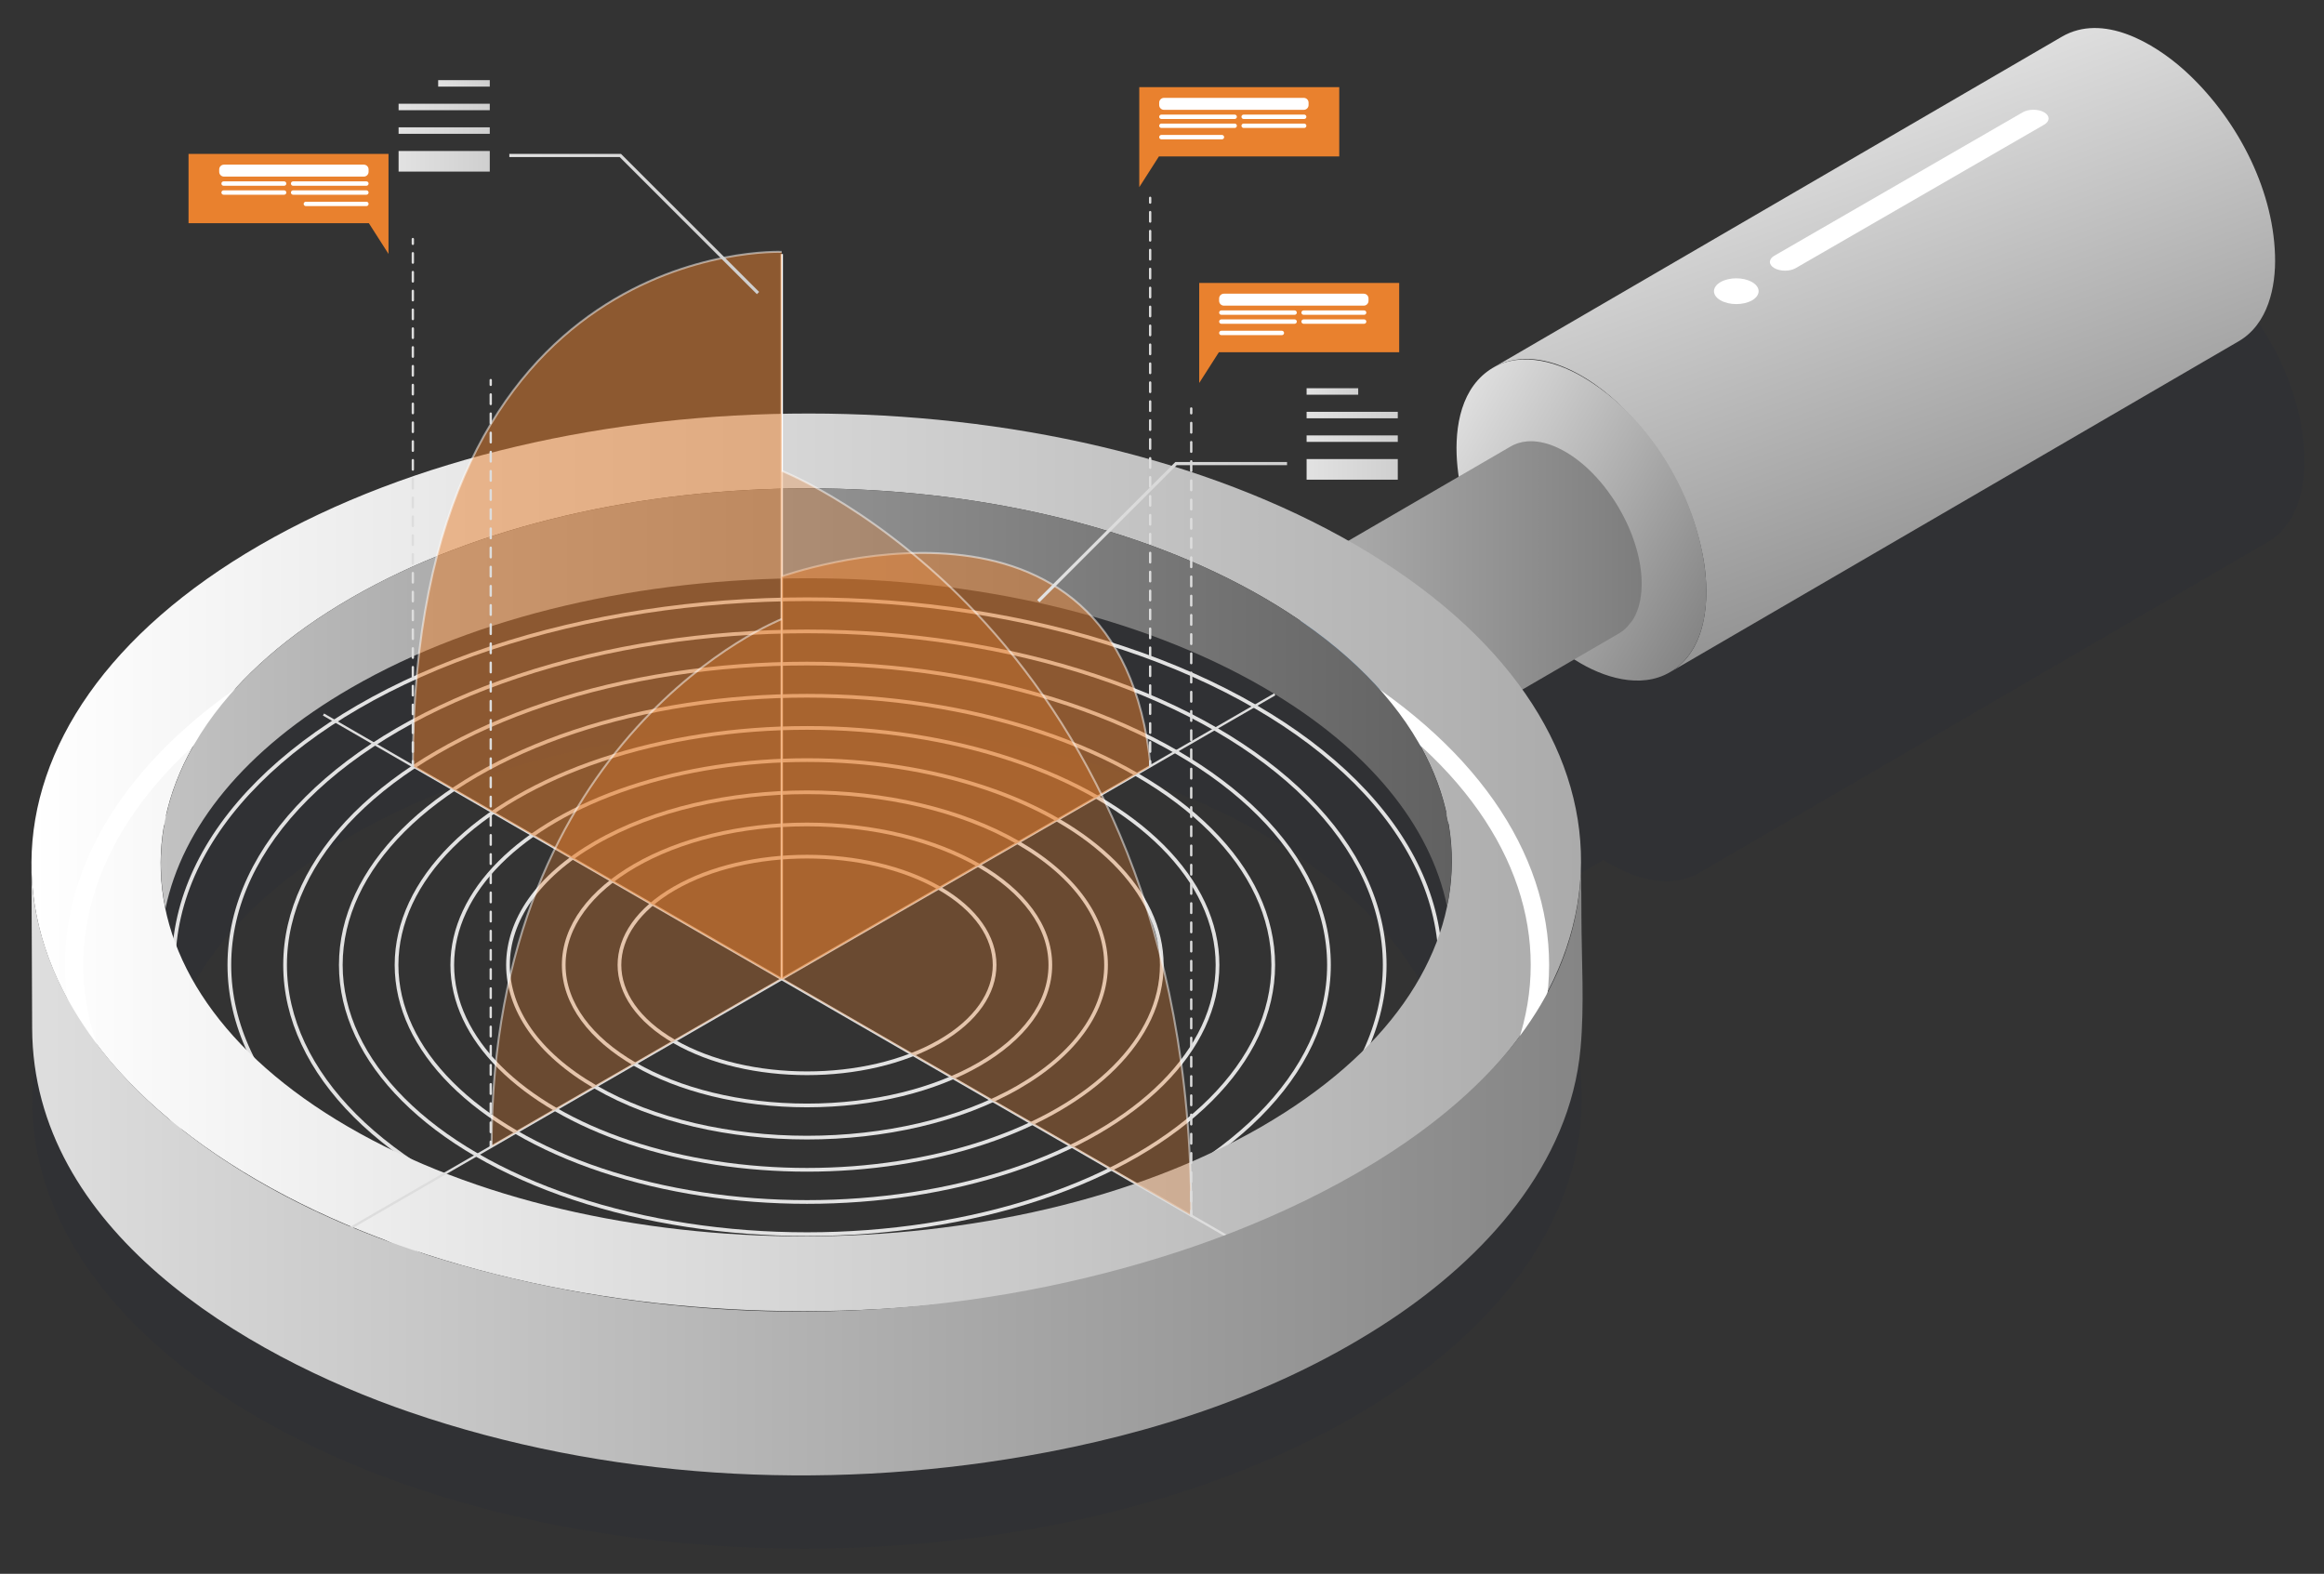
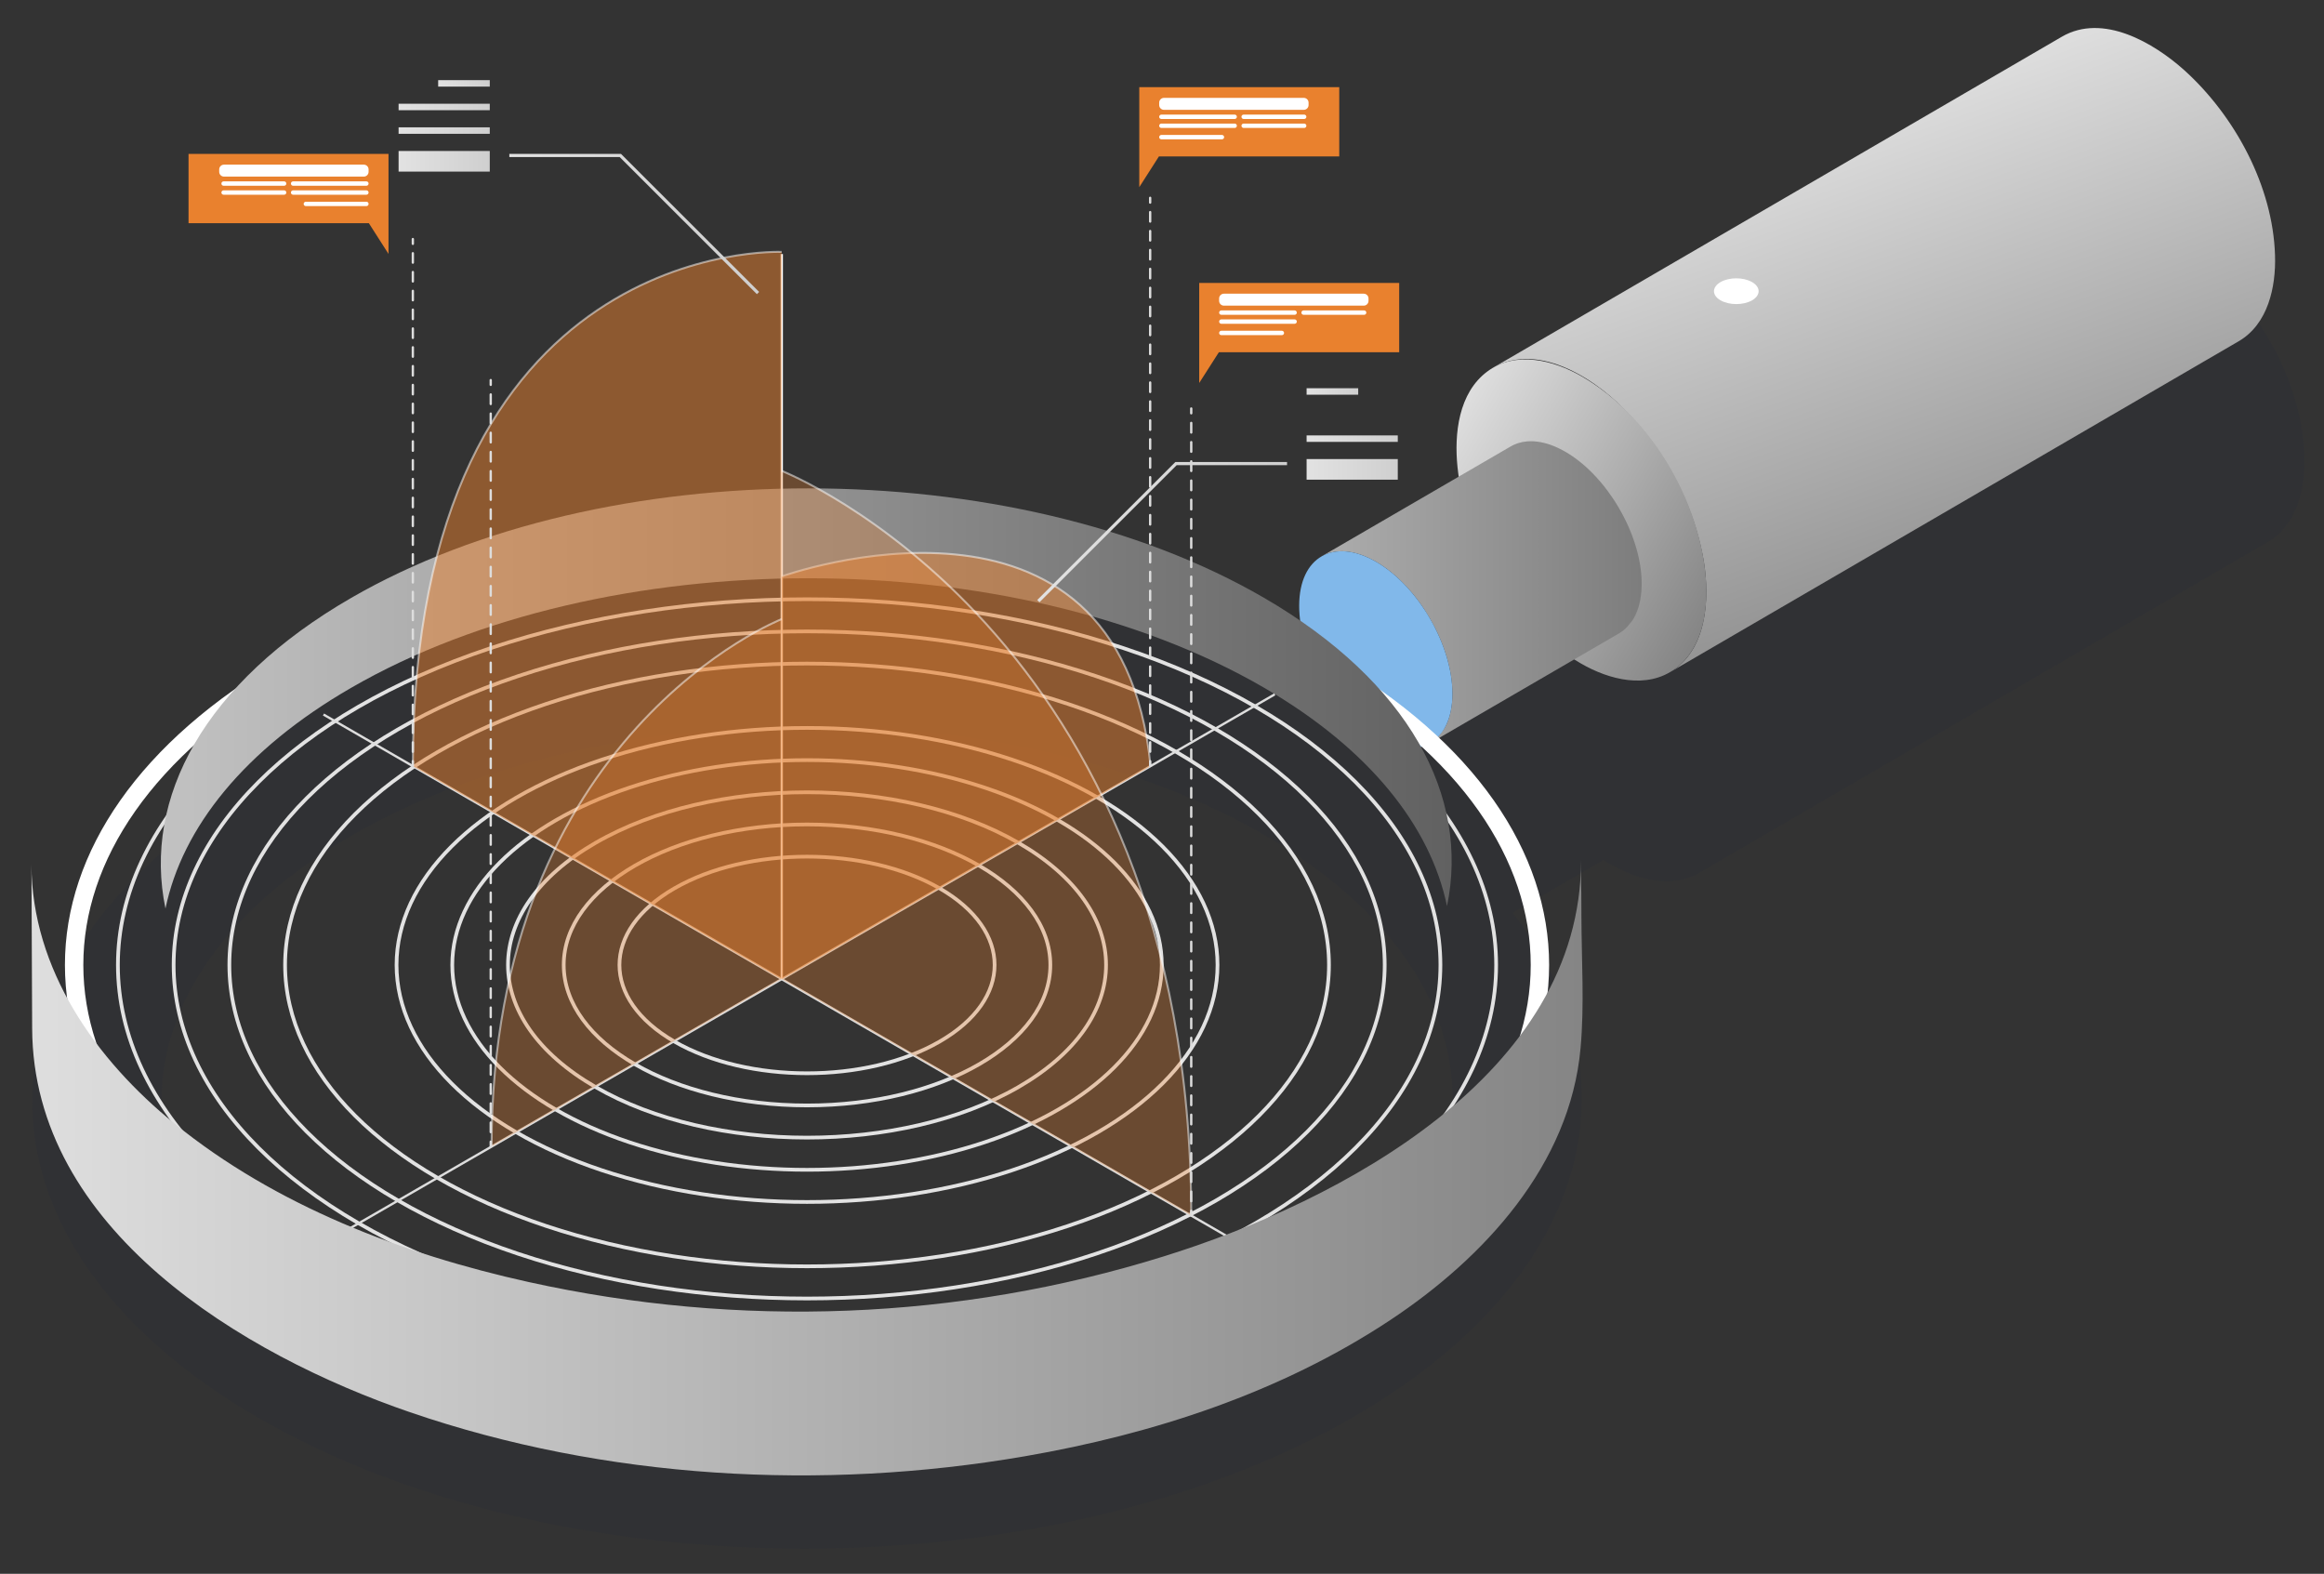
<svg xmlns="http://www.w3.org/2000/svg" id="Õ_xBA__x2264__x201E__x5F_1" x="0px" y="0px" viewBox="0 0 3558.1 2409.27" style="enable-background:new 0 0 3558.1 2409.27;" xml:space="preserve">
  <rect x="0" y="0" width="3558.1" height="2409.27" fill="#333333" stroke="none" />
  <style type="text/css"> .st0{opacity:0.1;fill:#1A2444;} .st1{fill:none;stroke:#E2E2E2;stroke-width:5.669;stroke-miterlimit:10;} .st2{fill:url(#SVGID_1_);} .st3{fill:url(#SVGID_2_);} .st4{fill:url(#SVGID_3_);} .st5{fill:#81B8EA;} .st6{fill:url(#SVGID_4_);} .st7{fill:none;stroke:#FFFFFF;stroke-width:28.169;stroke-miterlimit:10;} .st8{fill:url(#SVGID_5_);} .st9{fill:none;stroke:#DDDDDD;stroke-width:3.566;stroke-miterlimit:10;} .st10{fill:none;stroke:#FFFFFF;stroke-width:3.566;stroke-miterlimit:10;} .st11{opacity:0.5;fill:#E9812E;} .st12{opacity:0.5;fill:none;stroke:#FFFFFF;stroke-width:3.047;stroke-miterlimit:10;} .st13{opacity:0.3;fill:#E9812E;} .st14{fill:none;stroke:#DDDDDD;stroke-width:3.566;stroke-linecap:round;stroke-linejoin:round;} .st15{fill:none;stroke:#DDDDDD;stroke-width:3.566;stroke-linecap:round;stroke-linejoin:round;stroke-dasharray:14.709,14.709;} .st16{fill:#E9812E;} .st17{fill:#FFFFFF;} .st18{fill:none;stroke:#DDDDDD;stroke-width:3.566;stroke-linecap:round;stroke-linejoin:round;stroke-dasharray:14.493,14.493;} .st19{fill:none;stroke:#DDDDDD;stroke-width:3.566;stroke-linecap:round;stroke-linejoin:round;stroke-dasharray:14.666,14.666;} .st20{fill:none;stroke:#DDDDDD;stroke-width:3.566;stroke-linecap:round;stroke-linejoin:round;stroke-dasharray:14.4,14.4;} .st21{fill:url(#SVGID_6_);} .st22{fill:url(#XMLID_9_);} .st23{fill:url(#XMLID_10_);} .st24{fill:url(#XMLID_11_);} .st25{fill:url(#XMLID_12_);} .st26{fill:url(#XMLID_13_);} .st27{fill:url(#XMLID_14_);} .st28{fill:url(#XMLID_15_);} .st29{fill:url(#XMLID_16_);} .st30{fill:url(#XMLID_17_);} .st31{fill:url(#XMLID_18_);} </style>
  <path class="st0" d="M3527.96,698.2c-3.12-105.79-61.29-213.42-138.66-283.4c-46.76-41.97-124.89-88.23-187.89-51.4l-870.8,506.68 c0.26-0.15,0.52-0.28,0.78-0.43c-3.14,1.79-6.23,3.79-9.25,6.02c-44.29,32.8-51.04,95.49-45.84,146.25 c0.51,4.95,1.13,9.91,1.86,14.88l-201.17,116.9c-38.97-36.49-85.71-70.98-140.26-102.67c-384.64-223.53-1010.56-223.63-1397.86,0 c-103.43,59.71-179.29,129.35-227.66,203.61c-374.57,269.73-347.49,664.82,82.76,914.86c461.8,268.37,1212.96,268.26,1677.59,0 c361.67-208.8,443.39-518.49,244.3-772.08l139.13-80.86c3.45,2.18,6.92,4.29,10.44,6.32c40.63,23.48,94.61,38.25,137.13,12.67 c-0.36,0.22-0.71,0.45-1.08,0.66l870.8-506.68C3517.37,803.28,3529.45,746.32,3527.96,698.2z M2217.13,1227.89v0.01 c-0.17-0.22-0.33-0.44-0.5-0.67C2216.79,1227.46,2216.96,1227.67,2217.13,1227.89z M2139.25,1160.63c0.01,0.01,0.03,0.01,0.04,0.02 c-0.12-0.05-0.23-0.1-0.35-0.16C2139.04,1160.54,2139.14,1160.58,2139.25,1160.63z M1932.18,2088.49 c-387.17,223.53-1013.08,223.62-1397.88,0c-384.63-223.54-382.59-586.18,4.58-809.7c387.3-223.62,1013.22-223.52,1397.86,0 C2321.54,1502.42,2319.49,1864.89,1932.18,2088.49z M2339.13,865.72c35.6-16.24,75.17-9.13,111.43,8.38 c4.57,2.64,9.81,5.66,15.09,8.71C2428.16,861.42,2379.58,847.58,2339.13,865.72z M2450.61,874.13c10.83,5.23,21.36,11.39,31.4,18.13 c-4.12-2.38-9.18-5.3-15.33-8.85C2460.17,879.64,2454.86,876.58,2450.61,874.13z M2467.22,883.72c5.17,2.98,10.31,5.95,14.84,8.57 c10.66,7.16,20.76,14.97,30.09,23.03C2497.92,903.44,2482.9,892.82,2467.22,883.72z M2607.37,1332.45c0.87-0.6,1.73-1.21,2.58-1.84 c17.96-13.3,29.75-31.53,37.08-51.87C2639.36,1300.25,2626.75,1319.23,2607.37,1332.45z" />
  <g>
    <ellipse class="st1" cx="1235.58" cy="1477.19" rx="1055.06" ry="609.14" />
    <ellipse class="st1" cx="1235.58" cy="1477.19" rx="969.74" ry="559.88" />
    <ellipse class="st1" cx="1235.58" cy="1477.19" rx="884.43" ry="510.62" />
    <ellipse class="st1" cx="1235.58" cy="1477.19" rx="799.11" ry="461.36" />
-     <ellipse class="st1" cx="1235.58" cy="1477.19" rx="713.79" ry="412.11" />
    <ellipse class="st1" cx="1235.58" cy="1477.19" rx="628.47" ry="362.85" />
    <ellipse class="st1" cx="1235.58" cy="1477.19" rx="543.15" ry="313.59" />
    <path class="st1" d="M911.84,1290.28c178.79-103.23,468.67-103.22,647.47,0c178.79,103.23,178.8,270.59,0,373.82 c-178.79,103.22-468.67,103.22-647.47,0C733.05,1560.87,733.05,1393.51,911.84,1290.28z" />
    <ellipse class="st1" cx="1235.58" cy="1477.19" rx="372.51" ry="215.07" />
    <path class="st1" d="M1032.5,1359.95c112.15-64.75,293.99-64.75,406.15,0c112.16,64.75,112.16,169.74,0,234.49 c-112.15,64.75-293.99,64.75-406.15,0C920.35,1529.69,920.35,1424.7,1032.5,1359.95z" />
  </g>
  <g>
    <g>
      <linearGradient id="SVGID_1_" gradientUnits="userSpaceOnUse" x1="3031.52" y1="856.268" x2="2788.5" y2="188.577">
        <stop offset="5.092920e-07" style="stop-color:#949494" />
        <stop offset="1" style="stop-color:#DEDEDE" />
      </linearGradient>
      <path class="st2" d="M3483.13,391.1c-3.12-105.79-61.29-213.42-138.66-283.4c-46.76-41.97-124.88-88.23-187.89-51.4l-870.8,506.68 c72.19-41.52,163.93,21.28,210.62,73.82c11.36,12.11,22.16,25.1,32.23,38.76v0.05c40.11,54.13,68.98,117.89,80.08,184.46 c9.07,57.32,4.72,136.05-52.06,169.04l870.8-506.68C3472.53,496.18,3484.61,439.22,3483.13,391.1z" />
      <g>
        <linearGradient id="SVGID_2_" gradientUnits="userSpaceOnUse" x1="2207.633" y1="672.727" x2="2634.79" y2="919.346">
          <stop offset="3.844656e-07" style="stop-color:#DEDEDE" />
          <stop offset="1" style="stop-color:#858585" />
        </linearGradient>
        <path class="st3" d="M2421.84,576.3c102.76,59.36,177.14,183.92,189.13,300.95c5.2,50.77-1.57,113.46-45.86,146.25 c-43.51,32.24-101.5,17.13-144.52-7.73c-102.8-59.32-177.14-183.9-189.13-300.96c-5.2-50.76,1.56-113.45,45.85-146.25 C2320.82,536.38,2378.82,551.46,2421.84,576.3C2527.43,637.27,2316.26,515.35,2421.84,576.3z" />
      </g>
    </g>
    <g>
      <linearGradient id="SVGID_3_" gradientUnits="userSpaceOnUse" x1="2023.303" y1="906.576" x2="2513.445" y2="906.576">
        <stop offset="6.299977e-03" style="stop-color:#ADADAD" />
        <stop offset="1" style="stop-color:#7D7D7D" />
      </linearGradient>
      <path class="st4" d="M2513.35,888.77c-0.04-1.87-0.13-3.76-0.24-5.67c-0.13-1.9-0.29-3.77-0.46-5.7 c-0.19-1.92-0.39-3.82-0.63-5.73c-0.26-1.97-0.55-3.91-0.83-5.9c-0.32-1.99-0.66-3.94-1.04-5.9c-0.36-2.04-0.79-4.09-1.24-6.14 c-0.45-2.04-0.92-4.09-1.42-6.13c-0.52-2.07-1.07-4.15-1.66-6.25c-0.45-1.64-0.94-3.28-1.43-4.95c-0.02-0.06-0.04-0.14-0.07-0.22 c-0.1-0.33-0.2-0.66-0.29-1.01c-0.64-2.05-1.3-4.06-1.94-6.06c-0.66-2.02-1.38-4-2.1-5.99c-0.69-1.93-1.41-3.83-2.14-5.76 c-0.75-1.9-1.52-3.8-2.31-5.67c-0.61-1.5-1.24-2.94-1.88-4.41c-0.03-0.08-0.06-0.17-0.09-0.26c-0.15-0.32-0.28-0.64-0.42-0.95 c-0.83-1.87-1.69-3.77-2.58-5.64c-0.98-2.09-1.96-4.16-3-6.21c-1.15-2.35-2.39-4.71-3.63-7.04c-1.35-2.52-2.78-5.01-4.22-7.5 c-0.23-0.42-0.44-0.81-0.66-1.21c-0.32-0.53-0.59-1.08-0.91-1.6c-2.77-4.69-5.66-9.36-8.7-13.86c-2.4-3.6-4.88-7.13-7.43-10.58 c-1.7-2.33-3.44-4.58-5.21-6.84c-1.48-1.9-2.99-3.76-4.52-5.6c-1.5-1.8-3.01-3.57-4.55-5.3c-1.5-1.73-3.02-3.4-4.53-5.07 c-0.32-0.3-0.62-0.62-0.93-0.95c-0.11-0.12-0.22-0.23-0.33-0.35c-1.18-1.27-2.36-2.51-3.56-3.73c-1.61-1.66-3.27-3.3-4.94-4.91 c-1.71-1.61-3.43-3.23-5.15-4.78c-1.72-1.53-3.46-3.08-5.21-4.54c-0.86-0.73-1.77-1.45-2.65-2.16c-0.18-0.16-0.37-0.3-0.56-0.48 c-0.68-0.52-1.32-1.11-2.02-1.63c-1.7-1.35-3.41-2.68-5.14-3.93c-1.7-1.24-3.4-2.45-5.1-3.63c-1.65-1.12-3.31-2.22-5-3.28 c-1.64-1.05-3.29-2.07-4.95-3.05c-0.39-0.23-0.78-0.45-1.17-0.66c-1.24-0.72-2.49-1.41-3.72-2.1c-1.61-0.86-3.22-1.7-4.82-2.46 c-1.02-0.53-2.04-1.01-3.07-1.46c-0.23-0.11-0.49-0.24-0.74-0.37c-0.31-0.11-0.63-0.29-0.93-0.43c-1.57-0.69-3.14-1.35-4.69-1.99 c-1.6-0.63-3.17-1.22-4.73-1.78c-0.29-0.1-0.56-0.2-0.85-0.29c-0.2-0.06-0.41-0.13-0.6-0.2c-1.1-0.35-2.16-0.72-3.26-1.04 c-1.61-0.49-3.24-0.95-4.84-1.35c-0.75-0.2-1.51-0.35-2.26-0.49c-0.39-0.1-0.73-0.16-1.09-0.23c-0.48-0.11-0.96-0.25-1.44-0.35 c-1.74-0.35-3.44-0.62-5.14-0.83c-1.02-0.14-2.03-0.2-3.04-0.32c-0.39-0.03-0.79-0.09-1.18-0.12c-0.33-0.06-0.68-0.08-1.01-0.11 c-1.85-0.12-3.68-0.19-5.51-0.19c-0.81,0-1.59,0.1-2.41,0.13c-0.59,0.02-1.18,0.03-1.79,0.09c-0.62,0.03-1.27,0.03-1.89,0.08 c-2.3,0.2-4.58,0.53-6.76,0.99c-0.05,0-0.08,0-0.1,0.01c-0.66,0.11-1.26,0.37-1.9,0.52c-2.11,0.5-4.2,1.01-6.19,1.73 c-0.16,0.06-0.31,0.14-0.46,0.19c-3.15,1.17-6.19,2.52-9.06,4.19L2023.3,851.74c2.84-1.64,5.86-3,8.97-4.14 c2.47-0.89,4.99-1.61,7.63-2.19c0.32-0.09,0.61-0.19,0.92-0.26c2.88-0.59,5.85-0.92,8.88-1.12c0.57-0.06,1.15-0.06,1.73-0.09 c2.92-0.11,5.86-0.06,8.91,0.17c0.39,0.03,0.79,0.1,1.21,0.13c3.17,0.3,6.38,0.79,9.7,1.5c0.29,0.06,0.59,0.13,0.89,0.19 c3.41,0.78,6.87,1.73,10.39,2.92c0.25,0.07,0.49,0.16,0.72,0.21c3.65,1.27,7.37,2.76,11.14,4.46c0.24,0.12,0.47,0.23,0.69,0.35 c3.84,1.77,7.72,3.77,11.67,6.05c8.04,4.65,15.85,10.14,23.44,16.25c0.13,0.11,0.25,0.22,0.37,0.32 c7.5,6.1,14.76,12.89,21.64,20.23c0.09,0.1,0.19,0.21,0.29,0.32c6.96,7.42,13.58,15.38,19.77,23.76v0.04 c6.12,8.28,11.8,17.01,17,25.98c0.26,0.42,0.49,0.88,0.74,1.31c5.07,8.84,9.71,17.95,13.76,27.21c0.06,0.15,0.13,0.29,0.19,0.43 c4.12,9.44,7.67,19.05,10.57,28.68c0.05,0.17,0.12,0.32,0.16,0.52c2.89,9.63,5.16,19.29,6.68,28.83c0,0.07,0.02,0.14,0.03,0.2 c1.53,9.65,2.32,19.18,2.31,28.45c-0.05,9.1-0.87,17.52-2.39,25.25c-0.06,0.26-0.12,0.49-0.16,0.76 c-1.55,7.57-3.77,14.5-6.63,20.68c-0.05,0.1-0.1,0.21-0.15,0.33c-2.42,5.17-5.54,9.5-8.82,13.62c-1.06,1.38-2.09,2.81-3.25,4.03 c-3.89,4.15-8.08,7.83-12.83,10.6l289.72-168.38c4.76-2.78,8.97-6.45,12.86-10.6c1.14-1.23,2.15-2.64,3.21-3.99 c1.43-1.77,3.01-3.3,4.27-5.27c1.6-2.52,3.09-5.18,4.42-8.03c0.07-0.12,0.12-0.26,0.16-0.37c0.06-0.09,0.08-0.17,0.11-0.25 c0.89-1.94,1.75-3.96,2.55-6.06c0.73-1.98,1.42-4.06,2.04-6.18c0.58-1.93,1.08-3.93,1.56-5.99c0.18-0.82,0.34-1.7,0.52-2.52 c0.04-0.29,0.1-0.49,0.15-0.75c0.16-0.84,0.34-1.64,0.48-2.45c0.33-1.83,0.6-3.71,0.85-5.64c0.23-1.81,0.42-3.7,0.58-5.62 c0.15-1.81,0.26-3.67,0.35-5.54c0.08-1.86,0.13-3.73,0.13-5.66c0-0.12,0-0.26,0-0.34 C2513.46,892.32,2513.43,890.56,2513.35,888.77z" />
      <g>
        <path class="st5" d="M2106.78,859.92c64.78,37.41,117.14,128.11,116.94,202.52c-0.23,74.44-52.93,104.5-117.72,67.09 c-64.77-37.41-117.14-128.09-116.93-202.55C1989.28,852.55,2042,822.53,2106.78,859.92z" />
      </g>
    </g>
  </g>
  <linearGradient id="SVGID_4_" gradientUnits="userSpaceOnUse" x1="48.16" y1="1320.14" x2="2420.573" y2="1320.14">
    <stop offset="0" style="stop-color:#FFFFFF" />
    <stop offset="1" style="stop-color:#ABABAB" />
  </linearGradient>
-   <path class="st6" d="M2075.82,834.27c-461.6-268.24-1212.77-268.36-1677.57,0c-464.64,268.25-467.09,703.46-5.48,971.72 c461.8,268.37,1212.96,268.25,1677.59,0C2535.17,1537.65,2537.62,1102.65,2075.82,834.27z M1930.97,1724.99 c-387.17,223.52-1013.08,223.62-1397.88,0c-384.63-223.54-382.59-586.19,4.58-809.7c387.3-223.63,1013.22-223.52,1397.86,0 C2320.33,1138.92,2318.28,1501.38,1930.97,1724.99z" />
  <path class="st7" d="M442.14,1019.1c438.2-253,1148.66-253,1586.87,0c438.2,253,438.21,663.19,0.01,916.18 c-438.21,252.99-1148.67,252.99-1586.87,0C3.94,1682.28,3.94,1272.09,442.14,1019.1z" />
  <linearGradient id="SVGID_5_" gradientUnits="userSpaceOnUse" x1="246.204" y1="1069.217" x2="2222.53" y2="1069.217">
    <stop offset="0" style="stop-color:#C2C2C2" />
    <stop offset="1" style="stop-color:#616161" />
  </linearGradient>
  <path class="st8" d="M537.66,1052.91c387.3-223.63,1013.22-223.53,1397.86,0c161.4,93.79,254.46,212.02,279.87,334.17 c34.89-167.93-58.11-342.91-279.87-471.78c-384.64-223.52-1010.56-223.63-1397.86,0c-224.77,129.77-319.47,306.41-284.32,475.53 C278.98,1267.32,373.62,1147.61,537.66,1052.91z" />
  <g>
    <line class="st9" x1="495.25" y1="1093.82" x2="1951.71" y2="1934.71" />
    <line class="st9" x1="1951.71" y1="1062.92" x2="441.73" y2="1934.71" />
  </g>
  <line class="st10" x1="1196.87" y1="1498.82" x2="1196.87" y2="388.89" />
  <path class="st11" d="M1196.72,385.61c0,0-564.65-24.21-564.65,787.21l564.54,325.89L1196.72,385.61z" />
  <path class="st12" d="M1196.72,385.61c0,0-564.65-24.21-564.65,787.21" />
  <path class="st11" d="M1196.87,882.37c0,0,518.04-186.54,564.65,290.44l-564.54,325.89L1196.87,882.37z" />
  <path class="st12" d="M1196.87,882.37c0,0,518.04-186.54,564.65,290.44" />
  <path class="st13" d="M1196.72,947.75c0,0-444.07,174.23-444.07,807.32l443.96-256.38L1196.72,947.75z" />
  <path class="st12" d="M1196.72,947.75c0,0-444.07,174.23-444.07,807.32" />
  <path class="st13" d="M1196.72,720.79c0,0,627.09,246.04,627.09,1140.07l-626.94-362.05L1196.72,720.79z" />
  <path class="st12" d="M1196.72,720.79c0,0,627.09,246.04,627.09,1140.07" />
  <g>
    <g>
      <line class="st14" x1="1823.81" y1="1860.87" x2="1823.81" y2="1853.55" />
      <line class="st15" x1="1823.81" y1="1838.84" x2="1823.81" y2="640.03" />
      <line class="st14" x1="1823.81" y1="632.67" x2="1823.81" y2="625.36" />
    </g>
  </g>
  <g>
    <polygon class="st16" points="2142.2,433.13 1836.03,433.13 1836.03,486.19 1836.03,539.26 1836.03,586.27 1866.09,539.26 2142.2,539.26 " />
    <path class="st17" d="M2095.23,460.58c0,4.04-3.28,7.32-7.32,7.32h-214.08c-4.04,0-7.32-3.28-7.32-7.32v-3.66 c0-4.04,3.28-7.32,7.32-7.32h214.08c4.04,0,7.32,3.28,7.32,7.32V460.58z" />
    <path class="st17" d="M1985.45,478.57c0,1.85-1.5,3.35-3.35,3.35h-112.22c-1.85,0-3.36-1.5-3.36-3.35l0,0 c0-1.85,1.5-3.36,3.36-3.36h112.22C1983.95,475.22,1985.45,476.72,1985.45,478.57L1985.45,478.57z" />
    <path class="st17" d="M2091.88,478.57c0,1.85-1.5,3.35-3.35,3.35h-92.7c-1.85,0-3.35-1.5-3.35-3.35l0,0c0-1.85,1.5-3.36,3.35-3.36 h92.7C2090.38,475.22,2091.88,476.72,2091.88,478.57L2091.88,478.57z" />
    <path class="st17" d="M1985.45,492.29c0,1.85-1.5,3.35-3.35,3.35h-112.22c-1.85,0-3.36-1.5-3.36-3.35l0,0 c0-1.85,1.5-3.35,3.36-3.35h112.22C1983.95,488.94,1985.45,490.44,1985.45,492.29L1985.45,492.29z" />
-     <path class="st17" d="M2091.88,492.29c0,1.85-1.5,3.35-3.35,3.35h-92.7c-1.85,0-3.35-1.5-3.35-3.35l0,0c0-1.85,1.5-3.35,3.35-3.35 h92.7C2090.38,488.94,2091.88,490.44,2091.88,492.29L2091.88,492.29z" />
    <path class="st17" d="M1965.94,509.7c0,1.85-1.5,3.35-3.35,3.35h-92.71c-1.85,0-3.36-1.5-3.36-3.35l0,0c0-1.85,1.5-3.36,3.36-3.36 h92.71C1964.43,506.35,1965.94,507.85,1965.94,509.7L1965.94,509.7z" />
  </g>
  <g>
    <g>
      <line class="st14" x1="1760.92" y1="1172.57" x2="1760.92" y2="1165.25" />
      <line class="st18" x1="1760.92" y1="1150.76" x2="1760.92" y2="317.4" />
      <line class="st14" x1="1760.92" y1="310.15" x2="1760.92" y2="302.84" />
    </g>
  </g>
  <g>
    <polygon class="st16" points="2050.42,133.37 1744.26,133.37 1744.26,186.43 1744.26,239.49 1744.26,286.51 1774.32,239.49 2050.42,239.49 " />
    <path class="st17" d="M2003.46,160.81c0,4.04-3.28,7.32-7.32,7.32h-214.07c-4.04,0-7.32-3.28-7.32-7.32v-3.66 c0-4.04,3.28-7.32,7.32-7.32h214.07c4.04,0,7.32,3.28,7.32,7.32V160.81z" />
    <path class="st17" d="M1893.68,178.8c0,1.85-1.5,3.35-3.35,3.35H1778.1c-1.85,0-3.36-1.5-3.36-3.35l0,0c0-1.85,1.5-3.35,3.36-3.35 h112.22C1892.18,175.45,1893.68,176.95,1893.68,178.8L1893.68,178.8z" />
    <path class="st17" d="M2000.11,178.8c0,1.85-1.5,3.35-3.35,3.35h-92.71c-1.85,0-3.35-1.5-3.35-3.35l0,0c0-1.85,1.5-3.35,3.35-3.35 h92.71C1998.6,175.45,2000.11,176.95,2000.11,178.8L2000.11,178.8z" />
    <path class="st17" d="M1893.68,192.53c0,1.85-1.5,3.35-3.35,3.35H1778.1c-1.85,0-3.36-1.5-3.36-3.35l0,0c0-1.85,1.5-3.35,3.36-3.35 h112.22C1892.18,189.17,1893.68,190.68,1893.68,192.53L1893.68,192.53z" />
    <path class="st17" d="M2000.11,192.53c0,1.85-1.5,3.35-3.35,3.35h-92.71c-1.85,0-3.35-1.5-3.35-3.35l0,0c0-1.85,1.5-3.35,3.35-3.35 h92.71C1998.6,189.17,2000.11,190.68,2000.11,192.53L2000.11,192.53z" />
    <path class="st17" d="M1874.16,209.94c0,1.85-1.5,3.35-3.35,3.35h-92.71c-1.85,0-3.36-1.5-3.36-3.35l0,0c0-1.85,1.5-3.35,3.36-3.35 h92.71C1872.66,206.58,1874.16,208.08,1874.16,209.94L1874.16,209.94z" />
  </g>
  <g>
    <g>
      <line class="st14" x1="751.32" y1="1755.08" x2="751.32" y2="1747.76" />
      <line class="st19" x1="751.32" y1="1733.1" x2="751.32" y2="596.5" />
      <line class="st14" x1="751.32" y1="589.16" x2="751.32" y2="581.85" />
    </g>
  </g>
  <g>
    <g>
      <line class="st14" x1="632.07" y1="1172.57" x2="632.07" y2="1165.25" />
      <line class="st20" x1="632.07" y1="1150.85" x2="632.07" y2="380.47" />
      <line class="st14" x1="632.07" y1="373.27" x2="632.07" y2="365.95" />
    </g>
  </g>
  <g>
    <polygon class="st16" points="288.65,235.58 594.82,235.58 594.82,288.64 594.82,341.7 594.82,388.72 564.75,341.7 288.65,341.7 " />
    <path class="st17" d="M335.61,263.03c0,4.04,3.28,7.32,7.32,7.32H557c4.04,0,7.32-3.28,7.32-7.32v-3.66c0-4.04-3.28-7.32-7.32-7.32 H342.93c-4.04,0-7.32,3.28-7.32,7.32V263.03z" />
    <path class="st17" d="M445.39,281.02c0,1.85,1.5,3.35,3.35,3.35h112.22c1.85,0,3.35-1.5,3.35-3.35l0,0c0-1.85-1.5-3.35-3.35-3.35 H448.75C446.89,277.66,445.39,279.17,445.39,281.02L445.39,281.02z" />
    <path class="st17" d="M338.97,281.02c0,1.85,1.5,3.35,3.36,3.35h92.7c1.85,0,3.35-1.5,3.35-3.35l0,0c0-1.85-1.5-3.35-3.35-3.35 h-92.7C340.47,277.66,338.97,279.17,338.97,281.02L338.97,281.02z" />
    <path class="st17" d="M445.39,294.74c0,1.85,1.5,3.35,3.35,3.35h112.22c1.85,0,3.35-1.5,3.35-3.35l0,0c0-1.85-1.5-3.35-3.35-3.35 H448.75C446.89,291.39,445.39,292.89,445.39,294.74L445.39,294.74z" />
    <path class="st17" d="M338.97,294.74c0,1.85,1.5,3.35,3.36,3.35h92.7c1.85,0,3.35-1.5,3.35-3.35l0,0c0-1.85-1.5-3.35-3.35-3.35 h-92.7C340.47,291.39,338.97,292.89,338.97,294.74L338.97,294.74z" />
    <path class="st17" d="M464.91,312.15c0,1.85,1.5,3.35,3.35,3.35h92.71c1.85,0,3.35-1.5,3.35-3.35l0,0c0-1.85-1.5-3.35-3.35-3.35 h-92.71C466.41,308.8,464.91,310.3,464.91,312.15L464.91,312.15z" />
  </g>
  <linearGradient id="SVGID_6_" gradientUnits="userSpaceOnUse" x1="48.157" y1="1787.695" x2="2423" y2="1787.695">
    <stop offset="3.844656e-07" style="stop-color:#DEDEDE" />
    <stop offset="1" style="stop-color:#858585" />
  </linearGradient>
  <path class="st21" d="M2419.86,1604.62c6.06-66.18,1.53-134.17,1.34-200.57c-0.2-73.82-0.41-13.5-0.62-87.3 c0.71,327.49-368.47,522.55-639.26,606.69c-314.24,97.99-650.67,110.14-971.66,39.21c-193.21-42.69-387.2-116.75-542.23-242.44 c-120.57-97.75-218.82-236.09-219.28-396.69l1.09,250.45c0.89,307.96,322.74,500.19,578.56,587.95 c298.95,102.54,630.54,120.97,941.19,67.41c196.67-33.91,392.45-97.73,559.69-208.62 C2272.02,1925.7,2403.77,1783.44,2419.86,1604.62C2420.38,1598.97,2419.37,1610.07,2419.86,1604.62z" />
  <g>
    <g>
      <g id="XMLID_69_">
        <linearGradient id="XMLID_9_" gradientUnits="userSpaceOnUse" x1="779.794" y1="342.953" x2="1162.251" y2="342.953">
          <stop offset="0" style="stop-color:#E2E2E2" />
          <stop offset="1" style="stop-color:#CFCFCF" />
        </linearGradient>
        <polygon id="XMLID_70_" class="st22" points="779.79,235.58 950.75,235.58 1162.25,446.89 1158.82,450.32 948.74,240.44 779.79,240.44 " />
      </g>
      <g id="XMLID_64_">
        <linearGradient id="XMLID_10_" gradientUnits="userSpaceOnUse" x1="610.251" y1="246.911" x2="749.851" y2="246.911">
          <stop offset="0" style="stop-color:#E2E2E2" />
          <stop offset="1" style="stop-color:#CFCFCF" />
        </linearGradient>
        <rect id="XMLID_68_" x="610.25" y="231.13" class="st23" width="139.6" height="31.56" />
        <linearGradient id="XMLID_11_" gradientUnits="userSpaceOnUse" x1="610.251" y1="199.872" x2="749.851" y2="199.872">
          <stop offset="0" style="stop-color:#E2E2E2" />
          <stop offset="1" style="stop-color:#CFCFCF" />
        </linearGradient>
        <rect id="XMLID_67_" x="610.25" y="194.92" class="st24" width="139.6" height="9.91" />
        <linearGradient id="XMLID_12_" gradientUnits="userSpaceOnUse" x1="610.251" y1="163.758" x2="749.851" y2="163.758">
          <stop offset="0" style="stop-color:#E2E2E2" />
          <stop offset="1" style="stop-color:#CFCFCF" />
        </linearGradient>
        <rect id="XMLID_66_" x="610.25" y="158.8" class="st25" width="139.6" height="9.91" />
        <linearGradient id="XMLID_13_" gradientUnits="userSpaceOnUse" x1="670.846" y1="127.645" x2="749.851" y2="127.645">
          <stop offset="0" style="stop-color:#E2E2E2" />
          <stop offset="1" style="stop-color:#CFCFCF" />
        </linearGradient>
        <rect id="XMLID_65_" x="670.85" y="122.69" class="st26" width="79.01" height="9.91" />
      </g>
    </g>
  </g>
  <g>
    <g>
      <g id="XMLID_62_">
        <linearGradient id="XMLID_14_" gradientUnits="userSpaceOnUse" x1="1588.043" y1="814.581" x2="1970.502" y2="814.581">
          <stop offset="0" style="stop-color:#E2E2E2" />
          <stop offset="1" style="stop-color:#CFCFCF" />
        </linearGradient>
        <polygon id="XMLID_63_" class="st27" points="1970.5,707.21 1799.55,707.21 1588.04,918.52 1591.48,921.95 1801.56,712.07 1970.5,712.07 " />
      </g>
      <g id="XMLID_57_">
        <linearGradient id="XMLID_15_" gradientUnits="userSpaceOnUse" x1="2000.444" y1="718.54" x2="2140.044" y2="718.54">
          <stop offset="0" style="stop-color:#E2E2E2" />
          <stop offset="1" style="stop-color:#CFCFCF" />
        </linearGradient>
        <rect id="XMLID_61_" x="2000.44" y="702.76" class="st28" width="139.6" height="31.56" />
        <linearGradient id="XMLID_16_" gradientUnits="userSpaceOnUse" x1="2000.444" y1="671.5" x2="2140.044" y2="671.5">
          <stop offset="0" style="stop-color:#E2E2E2" />
          <stop offset="1" style="stop-color:#CFCFCF" />
        </linearGradient>
        <rect id="XMLID_60_" x="2000.44" y="666.54" class="st29" width="139.6" height="9.91" />
        <linearGradient id="XMLID_17_" gradientUnits="userSpaceOnUse" x1="2000.444" y1="635.386" x2="2140.044" y2="635.386">
          <stop offset="0" style="stop-color:#E2E2E2" />
          <stop offset="1" style="stop-color:#CFCFCF" />
        </linearGradient>
-         <rect id="XMLID_59_" x="2000.44" y="630.43" class="st30" width="139.6" height="9.91" />
        <linearGradient id="XMLID_18_" gradientUnits="userSpaceOnUse" x1="2000.444" y1="599.273" x2="2079.45" y2="599.273">
          <stop offset="0" style="stop-color:#E2E2E2" />
          <stop offset="1" style="stop-color:#CFCFCF" />
        </linearGradient>
        <rect id="XMLID_58_" x="2000.44" y="594.32" class="st31" width="79.01" height="9.91" />
      </g>
    </g>
  </g>
-   <path class="st17" d="M3129.64,171.92c9.06,5.23,9.06,13.71,0,18.94l-380.3,219.57c-9.06,5.23-23.75,5.23-32.81,0l0,0 c-9.06-5.23-9.06-13.71,0-18.94l380.3-219.56C3105.89,166.69,3120.58,166.69,3129.64,171.92L3129.64,171.92z" />
  <path class="st17" d="M2634.16,431.84c13.34-7.71,34.98-7.71,48.32,0l0,0c13.35,7.71,13.35,20.2,0,27.9l0,0 c-13.34,7.7-34.98,7.7-48.32,0l0,0C2620.81,452.03,2620.81,439.54,2634.16,431.84L2634.16,431.84z" />
</svg>